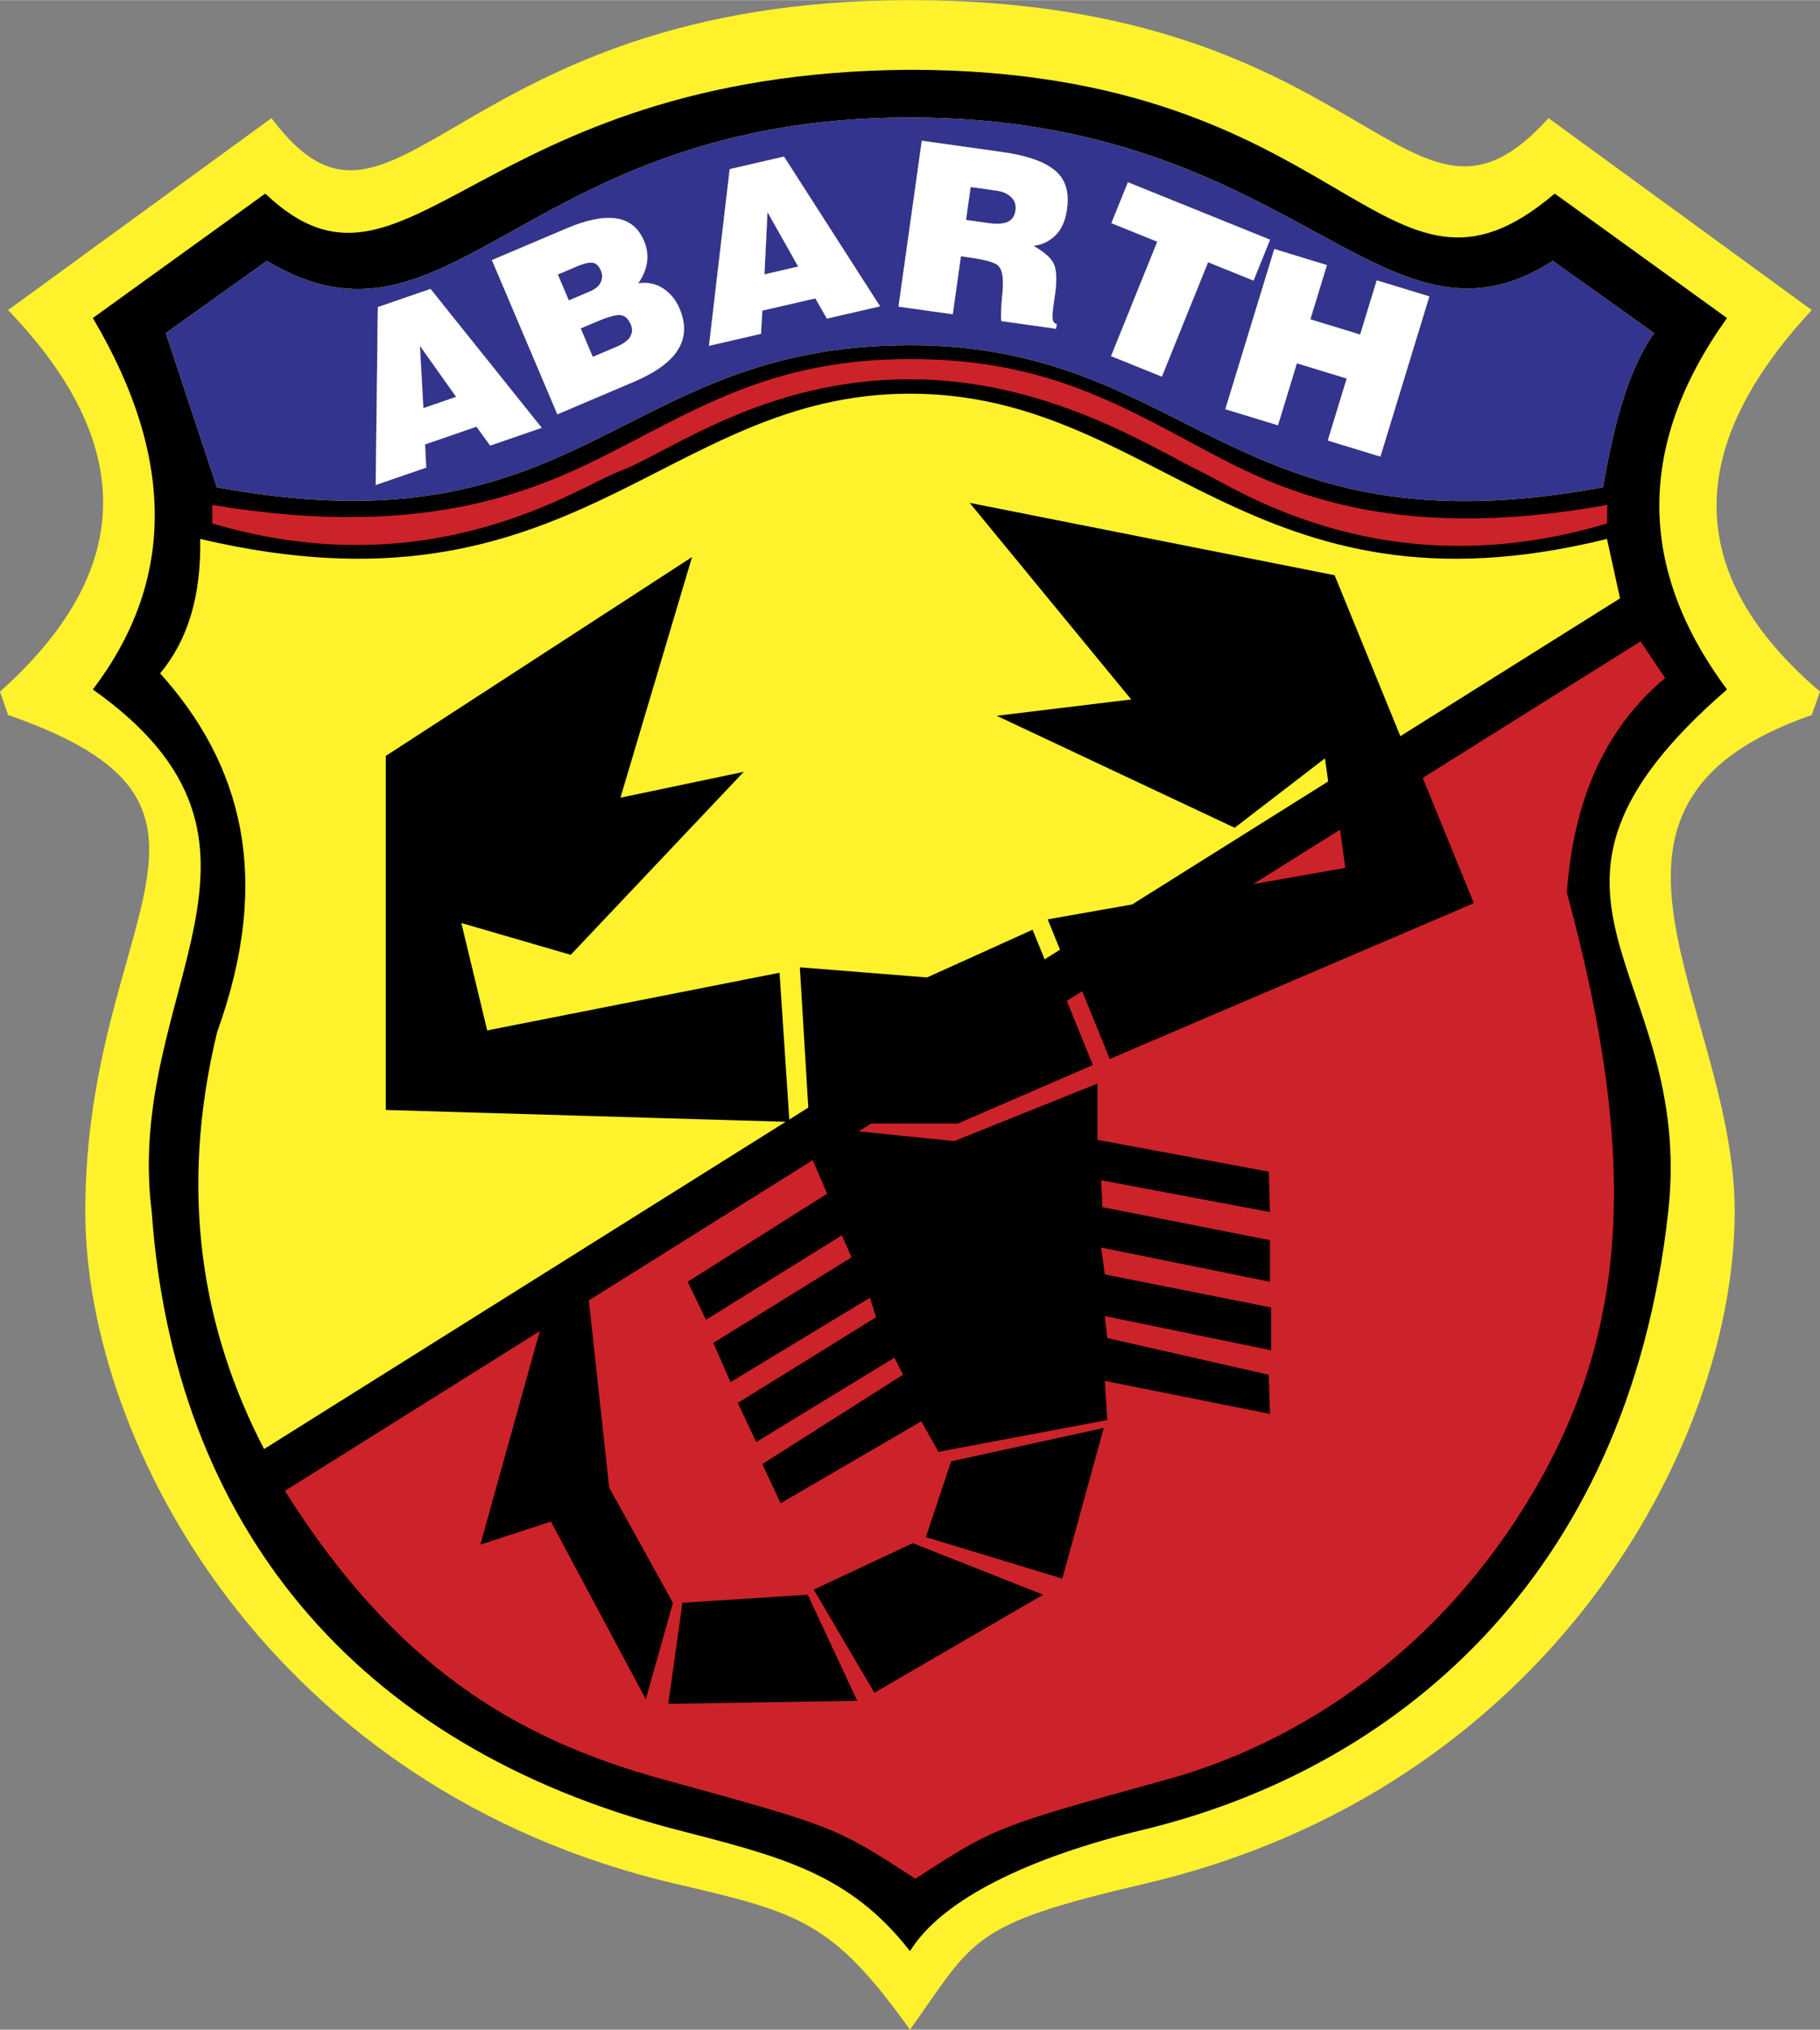
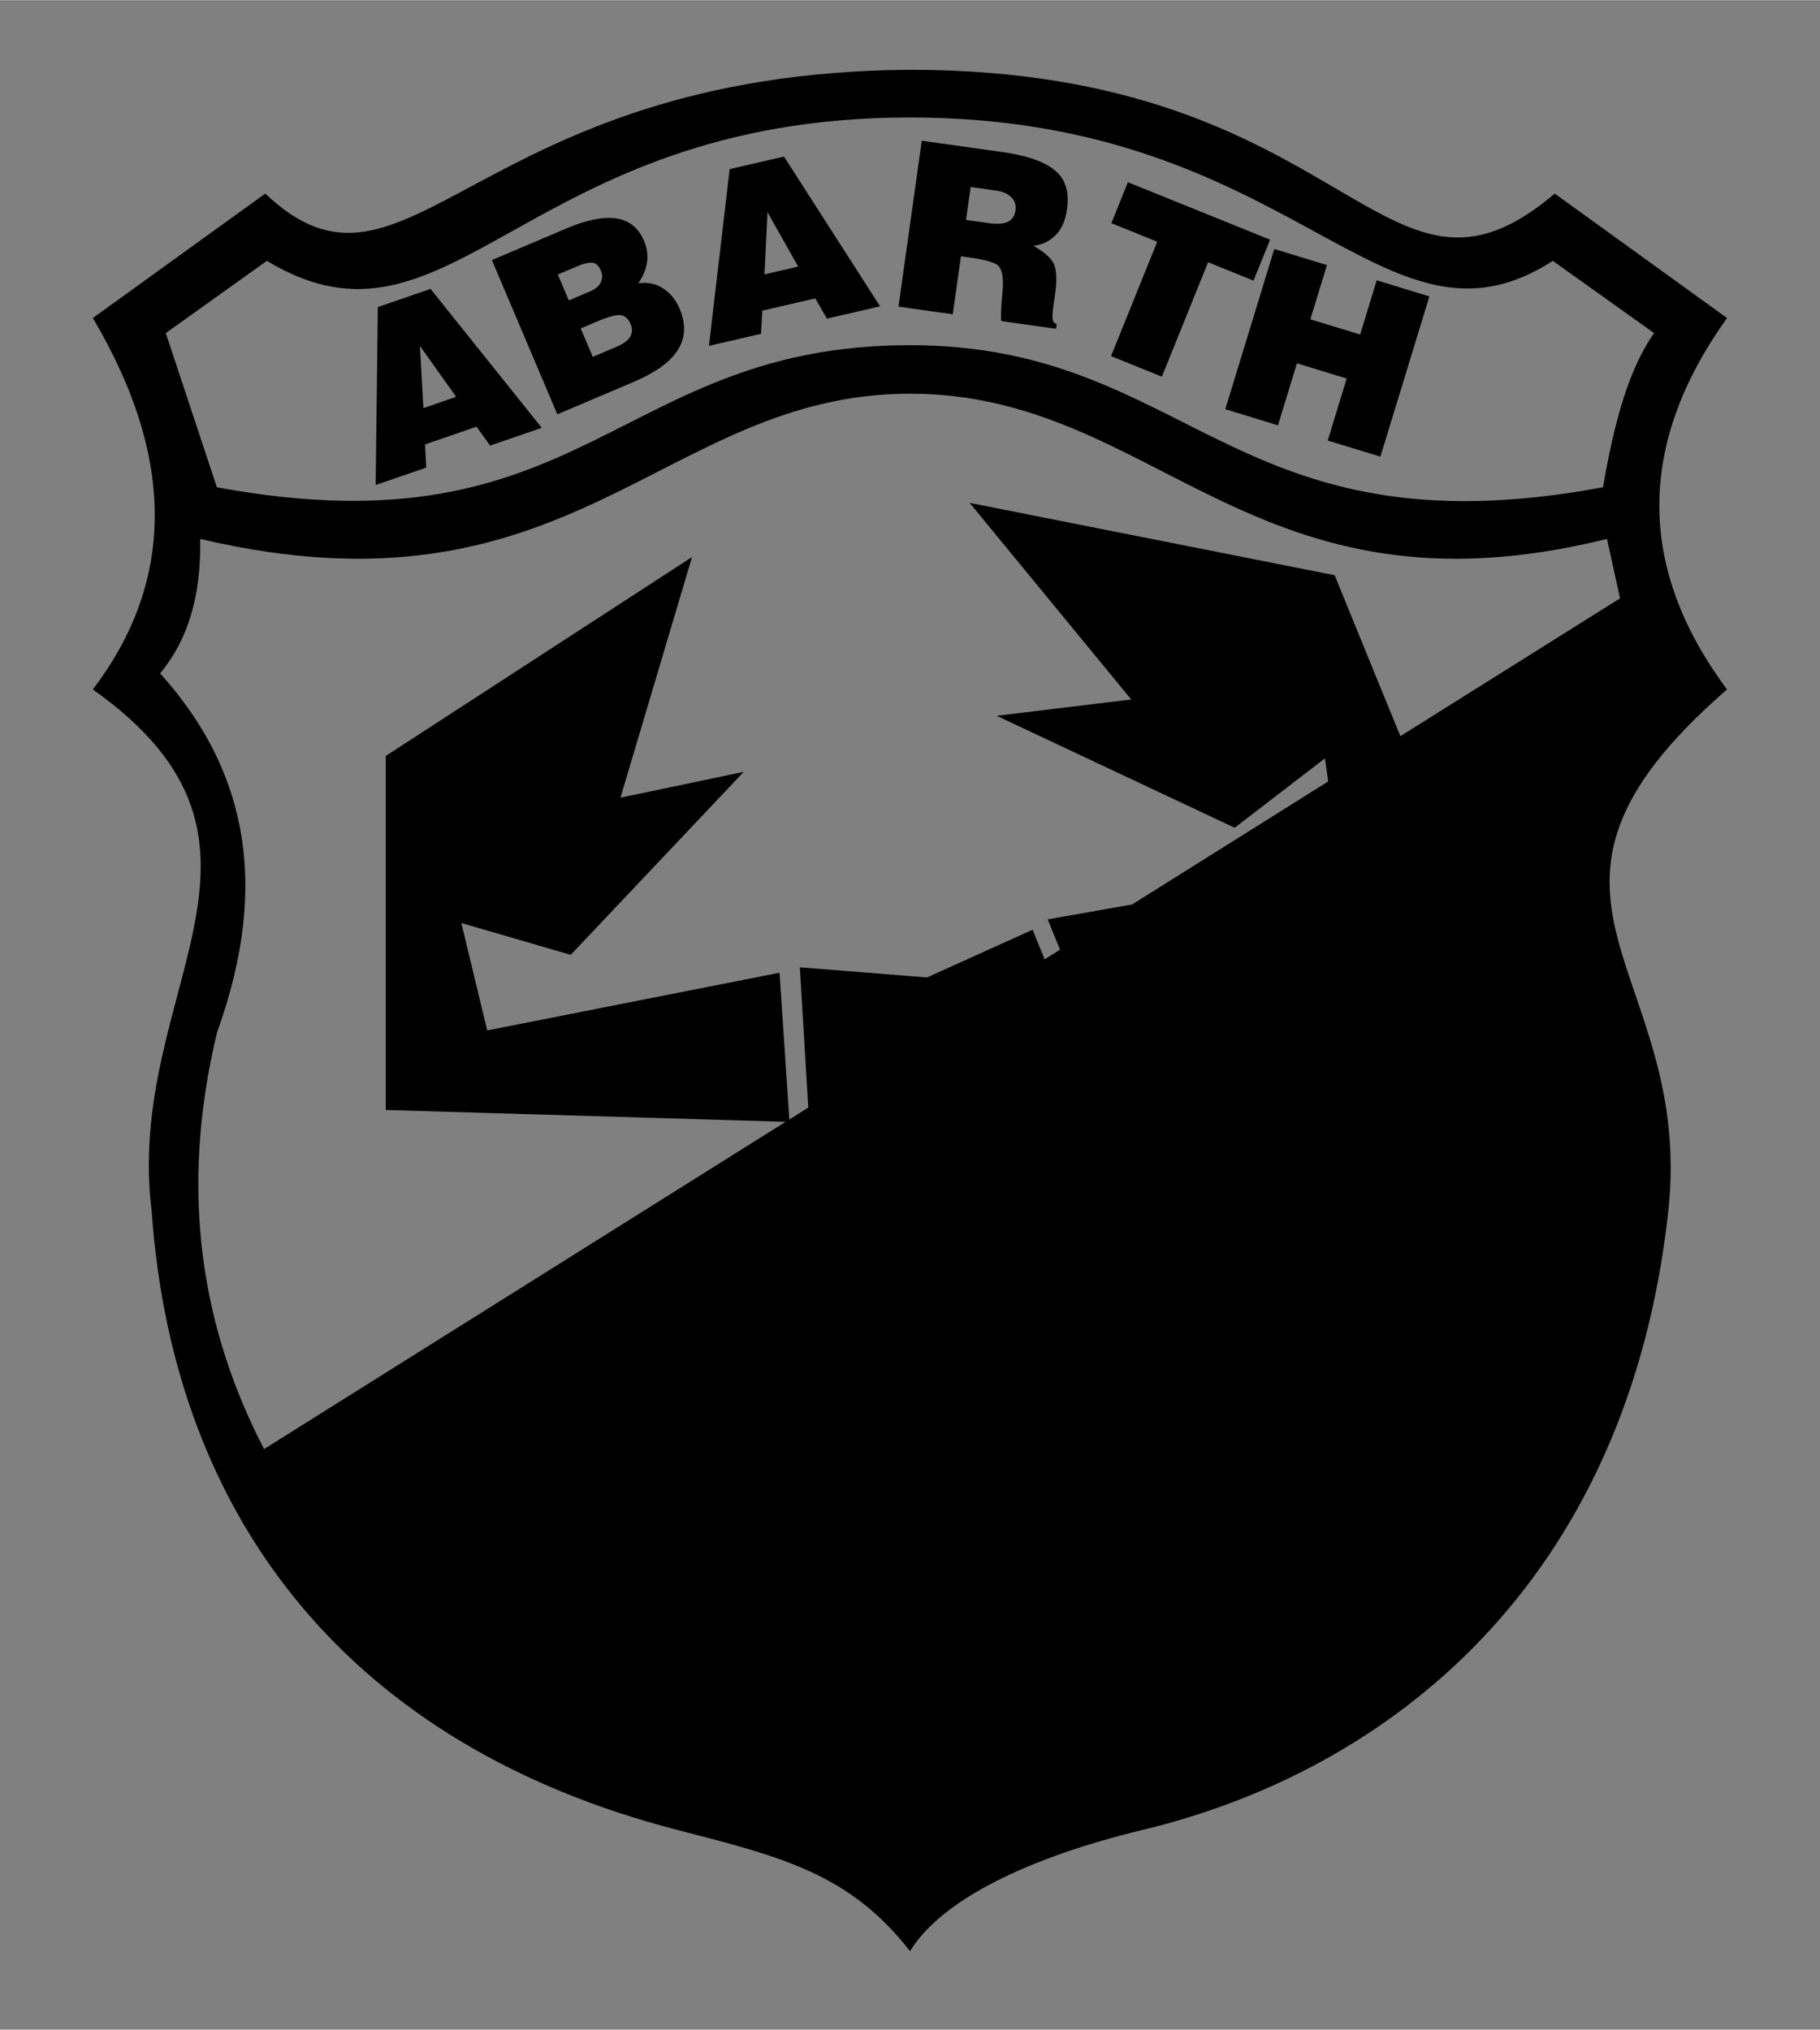
<svg xmlns="http://www.w3.org/2000/svg" width="2242" height="2500" viewBox="0 0 714.454 796.561">
  <rect x="0" y="0" width="714.454" height="796.561" fill="#808080" stroke="none" />
  <g fill-rule="evenodd" clip-rule="evenodd">
-     <path d="M607.884 46.314l103.339 75.334c-49.283 52.968-51.456 103.082 3.231 149.75l-3.231 9.187c-103.339 35.816-30.257 114.348-30.257 194.931 0 91.56-73.082 226.935-232.151 263.914-68.611 15.95-66.159 21.672-91.594 57.131-30.38-42.424-43.271-45.902-91.576-57.131C106.57 702.45 33.487 566.812 33.487 475.516c0-116.165 73.083-159.114-30.314-194.931L0 271.398c51.23-45.677 55.526-95.321 3.173-149.75L106.57 46.314C155.471 111.543 175.98 0 357.221 0c182.226 0 195.207 107.726 250.663 46.314z" fill="#fff22d" />
    <path d="M357.225 27.336c173.519 0 185.089 106.458 253.097 48.589l67.632 48.845c-35.429 49.507-35.429 98.104 0 145.784-94.62 82.1-12.503 108.883-23.072 204.962C638.847 621.283 545.47 694.79 448.814 718.102c-44.46 10.723-78.962 27.164-91.589 47.651-23.86-30.648-50.773-37.085-91.585-47.651C138.47 685.174 68.212 597.455 59.552 475.516c-10.941-86.947 63.153-143.93-23.105-204.962 31.382-41.272 33.407-89.395 0-145.784l67.693-48.845c55.724 52.974 81.4-47.467 253.085-48.589zm.054 127.13c97.14 0 133.949 91.529 273.559 57.003l5.12 23.325-86.236 54.094-25.806-63.178-143.274-28.399 63.427 77.171-52.815 6.402 93.425 43.949 35.453-27.25 1.243 9.085-76.952 48.271-33.145 5.849 4.842 11.904-6.041 3.79-4.725-11.625-41.428 18.728-49.939-3.973 3.314 55.067-7.446 4.671-3.84-57.612-114.758 22.639-10.148-42.156 42.937 12.491 67.917-71.821-48.401 10.149 28.104-94.46-120.222 78.066v138.958l156.987 4.64-204.765 128.444c-24.205-46.643-33.679-100.426-18.441-163.6 22.025-60.875 9.513-105.439-22.374-140.855 10.943-13.028 16.188-30.616 15.731-52.763 146.588 34.525 181.557-57.004 278.697-57.004zm252.304-52.137l39.734 28.353c-7.253 10.49-14.199 26.193-20.049 60.513-145.667 27.075-161.436-55.766-272.078-55.766-115.422 0-127.234 82.496-272.049 55.766l-20.062-60.513 39.697-28.353c72.502 43.732 100.514-56.277 252.414-56.277 151.902 0 185.328 99.438 252.393 56.277zM148.312 120.47l20.698-7.127 43.661 54.519-20.267 6.979-5.352-7.418-20.181 6.949.436 9.11-19.835 6.83.84-69.842zm17.899 39.658l12.85-4.425-14.216-19.993 1.366 24.418zm26.885-58.101l29.386-12.474c7.84-3.328 14.301-4.621 19.409-3.879 5.109.742 8.747 3.682 10.935 8.835 1.189 2.802 1.576 5.61 1.15 8.43-.426 2.819-1.557 5.553-3.412 8.186 3.685-.511 6.947.172 9.784 2.04 2.836 1.868 4.986 4.511 6.434 7.921 2.659 6.265 2.3 11.868-1.088 16.812-3.058 4.469-8.732 8.462-17.013 11.978l-29.89 12.688-25.695-60.537zm25.886 5.66l4.312 10.159 8.312-3.528c2.131-.904 3.533-2.094 4.229-3.578.695-1.484.703-3.011.04-4.575-.712-1.679-1.632-2.676-2.756-2.992-1.416-.39-3.588.037-6.495 1.271l-7.642 3.243zm8.981 21.158l4.74 11.167 9.152-3.885c2.907-1.234 4.775-2.609 5.589-4.106.813-1.498.88-3.062.19-4.688-.998-2.352-2.403-3.588-4.203-3.716-1.801-.127-4.889.738-9.255 2.591l-6.213 2.637zm58.472-62.521l21.33-4.925 37.723 58.784-20.885 4.822-4.547-7.937-20.796 4.801-.519 9.106-20.441 4.719 8.135-69.37zm13.657 41.312l13.242-3.057-12.048-21.37-1.194 24.427zm80.945-34.291l-1.814 12.916 8.942 1.257c3.736.525 6.449.227 8.137-.883 1.284-.867 2.063-2.231 2.325-4.094.297-2.111-.254-3.847-1.663-5.208-1.408-1.361-3.314-2.216-5.72-2.554l-10.207-1.434zm-19.183-18.171l31.523 4.43c11.144 1.566 18.615 4.517 22.426 8.863 2.854 3.291 3.875 7.821 3.062 13.602-.627 4.459-2.13 7.863-4.524 10.232-2.394 2.37-5.269 3.738-8.639 4.128 4.722 2.69 7.487 5.3 8.292 7.843.806 2.542.877 6.213.199 11.035l-.711 5.058c-.329 2.349-.394 4.032-.201 5.037.193 1.006.712 1.574 1.559 1.693l-.267 1.896-21.497-3.021c-.274-1.569-.115-5.404.464-11.494.579-6.089-.28-9.722-2.565-10.907-1.263-.603-2.7-1.104-4.306-1.48-1.605-.375-3.705-.751-6.291-1.114l-3.161-.445-3.199 22.762-21.316-2.996 9.152-65.122zm80.912 16.291l55.816 22.551-6.492 16.068-17.844-7.21-18.144 44.906-19.959-8.063 18.144-44.906-18.014-7.278 6.493-16.068zm57.463 26.203l20.672 6.32-6.507 21.283 19.539 5.973 6.507-21.283 20.672 6.32-19.227 62.89-20.673-6.32 7.44-24.336-19.539-5.974-7.439 24.335-20.673-6.32 19.228-62.888z" />
-     <path d="M609.583 102.329l39.734 28.353c-7.253 10.49-14.199 26.193-20.049 60.513-145.667 27.075-161.436-55.766-272.078-55.766-115.422 0-127.234 82.496-272.049 55.766l-20.062-60.513 39.697-28.353c72.502 43.732 100.514-56.277 252.414-56.277 151.902 0 185.328 99.438 252.393 56.277zM148.312 120.47l20.698-7.127 43.661 54.519-20.267 6.979-5.352-7.418-20.181 6.949.436 9.11-19.835 6.83.84-69.842zm17.899 39.658l12.85-4.425-14.216-19.993 1.366 24.418zm26.885-58.101l29.386-12.474c7.84-3.328 14.301-4.621 19.409-3.879 5.109.742 8.747 3.682 10.935 8.835 1.189 2.802 1.576 5.61 1.15 8.43-.426 2.819-1.557 5.553-3.412 8.186 3.685-.511 6.947.172 9.784 2.04 2.836 1.868 4.986 4.511 6.434 7.921 2.659 6.265 2.3 11.868-1.088 16.812-3.058 4.469-8.732 8.462-17.013 11.978l-29.89 12.688-25.695-60.537zm25.886 5.66l4.312 10.159 8.312-3.528c2.131-.904 3.533-2.094 4.229-3.578.695-1.484.703-3.011.04-4.575-.712-1.679-1.632-2.676-2.756-2.992-1.416-.39-3.588.037-6.495 1.271l-7.642 3.243zm8.981 21.158l4.74 11.167 9.152-3.885c2.907-1.234 4.775-2.609 5.589-4.106.813-1.498.88-3.062.19-4.688-.998-2.352-2.403-3.588-4.203-3.716-1.801-.127-4.889.738-9.255 2.591l-6.213 2.637zm58.472-62.521l21.33-4.925 37.723 58.784-20.885 4.822-4.547-7.937-20.796 4.801-.519 9.106-20.441 4.719 8.135-69.37zm13.657 41.312l13.242-3.057-12.048-21.37-1.194 24.427zm80.945-34.291l-1.814 12.916 8.942 1.257c3.736.525 6.449.227 8.137-.883 1.284-.867 2.063-2.231 2.325-4.094.297-2.111-.254-3.847-1.663-5.208-1.408-1.361-3.314-2.216-5.72-2.554l-10.207-1.434zm-19.183-18.171l31.523 4.43c11.144 1.566 18.615 4.517 22.426 8.863 2.854 3.291 3.875 7.821 3.062 13.602-.627 4.459-2.13 7.863-4.524 10.232-2.394 2.37-5.269 3.738-8.639 4.128 4.722 2.69 7.487 5.3 8.292 7.843.806 2.542.877 6.213.199 11.035l-.711 5.058c-.329 2.349-.394 4.032-.201 5.037.193 1.006.712 1.574 1.559 1.693l-.267 1.896-21.497-3.021c-.274-1.569-.115-5.404.464-11.494.579-6.089-.28-9.722-2.565-10.907-1.263-.603-2.7-1.104-4.306-1.48-1.605-.375-3.705-.751-6.291-1.114l-3.161-.445-3.199 22.762-21.316-2.996 9.152-65.122zm80.912 16.291l55.816 22.551-6.492 16.068-17.844-7.21-18.144 44.906-19.959-8.063 18.144-44.906-18.014-7.278 6.493-16.068zm57.463 26.203l20.672 6.32-6.507 21.283 19.539 5.973 6.507-21.283 20.672 6.32-19.227 62.89-20.673-6.32 7.44-24.336-19.539-5.974-7.439 24.335-20.673-6.32 19.228-62.888z" fill="#33348e" />
-     <path d="M357.181 140.863c51.437 0 80.584 16.83 114.443 34.964 28.952 15.506 72.633 37.937 159.284 22.293v7.291c-86.678 25.931-144.312-13.013-159.692-20.466-18.814-9.118-59.987-36.129-114.035-36.129-57.713 0-95.125 29.177-114.034 36.129-15.542 5.715-73.007 46.113-159.804 20.466v-7.291c86.797 14.582 130.972-7.46 159.804-22.293 33.616-17.293 62.818-34.964 114.034-34.964zM111.811 585.107l100.093-62.71-23.334 83.791 27.682-9.05 37.264 69.737 10.647-37.796-25.021-45.25-7.985-73.464-2.06 1.259 89.95-56.354 5.653 13.192-54.741 34.573 7.203 14.886 53.301-33.133 3.841 8.643-54.261 33.613 6.723 15.366 54.741-33.133 2.401 7.683-54.262 33.613 7.203 15.366 54.261-33.133 3.361 6.723-55.222 35.054 7.203 15.366 55.222-32.173 6.723 12.005 66.267-12.485-.961-15.365 64.826 12.965-.48-15.366-63.385-14.405-.961-8.644 65.306 13.445V513.12l-65.306-12.966-1.44-10.563 66.267 13.445V486.71l-65.786-12.966-.48-10.563 66.267 12.484-.48-15.846-67.227-12.485v-22.089l-56.183 22.569-37.613-3.809 4.895-3.067h34.028l53.061-22.983-10.229-25.17 6.048-3.789 10.813 26.585 142.925-61.158-20.082-49.165 85.507-53.572 9.674 14.386c-22.568 18.809-35.993 46.575-38.571 84.275 28.897 106.145 23.352 172.796-12.929 234.76-36.533 62.396-91.624 98.795-143.821 113.208-67.436 18.621-67.436 18.621-99.027 39.027-31.411-20.406-31.411-20.406-99.148-39.027-59.039-16.229-105.475-45.306-148.361-113.208zm380.104-238.141l34.135-21.386 2.052 15.001-36.187 6.385zM373.387 573.511l59.882-13.087-16.26 59.089-53.536-16.259 9.914-29.743zm36.088 52.346l-66.227 38.467-23.794-40.449 38.864-18.242 51.157 20.224zm-147.127 42.831l74.158-1.19-19.432-41.64-49.174 3.172-5.552 39.658z" fill="#cc2229" />
-     <path d="M148.312 120.47l20.698-7.127 43.661 54.519-20.267 6.979-5.352-7.418-20.181 6.949.436 9.11-19.835 6.83.84-69.842zm17.899 39.658l12.85-4.425-14.216-19.993 1.366 24.418zm26.885-58.101l29.386-12.474c7.84-3.328 14.301-4.621 19.409-3.879 5.109.742 8.747 3.682 10.935 8.835 1.189 2.802 1.576 5.61 1.15 8.43-.426 2.819-1.557 5.553-3.412 8.186 3.685-.511 6.947.172 9.784 2.04 2.836 1.868 4.986 4.511 6.434 7.921 2.659 6.265 2.3 11.868-1.088 16.812-3.058 4.469-8.732 8.462-17.013 11.978l-29.89 12.688-25.695-60.537zm25.886 5.66l4.312 10.159 8.312-3.528c2.131-.904 3.533-2.094 4.229-3.578.695-1.484.703-3.011.04-4.575-.712-1.679-1.632-2.676-2.756-2.992-1.416-.39-3.588.037-6.495 1.271l-7.642 3.243zm8.981 21.158l4.74 11.167 9.152-3.885c2.907-1.234 4.775-2.609 5.589-4.106.813-1.498.88-3.062.19-4.688-.998-2.352-2.403-3.588-4.203-3.716-1.801-.127-4.889.738-9.255 2.591l-6.213 2.637zm58.472-62.521l21.33-4.925 37.723 58.784-20.885 4.822-4.547-7.937-20.796 4.801-.519 9.106-20.441 4.719 8.135-69.37zm13.657 41.312l13.242-3.057-12.048-21.37-1.194 24.427zm80.945-34.291l-1.814 12.916 8.942 1.257c3.736.525 6.449.227 8.137-.883 1.284-.867 2.063-2.231 2.325-4.094.297-2.111-.254-3.847-1.663-5.208-1.408-1.361-3.314-2.216-5.72-2.554l-10.207-1.434zm-19.183-18.171l31.523 4.43c11.144 1.566 18.615 4.517 22.426 8.863 2.854 3.291 3.875 7.821 3.062 13.602-.627 4.459-2.13 7.863-4.524 10.232-2.394 2.37-5.269 3.738-8.639 4.128 4.722 2.69 7.487 5.3 8.292 7.843.806 2.542.877 6.213.199 11.035l-.711 5.058c-.329 2.349-.394 4.032-.201 5.037.193 1.006.712 1.574 1.559 1.693l-.267 1.896-21.497-3.021c-.274-1.569-.115-5.404.464-11.494.579-6.089-.28-9.722-2.565-10.907-1.263-.603-2.7-1.104-4.306-1.48-1.605-.375-3.705-.751-6.291-1.114l-3.161-.445-3.199 22.762-21.316-2.996 9.152-65.122zm80.912 16.291l55.816 22.551-6.492 16.068-17.844-7.21-18.144 44.906-19.959-8.063 18.144-44.906-18.014-7.278 6.493-16.068zm57.463 26.203l20.672 6.32-6.507 21.283 19.539 5.973 6.507-21.283 20.672 6.32-19.227 62.89-20.673-6.32 7.44-24.336-19.539-5.974-7.439 24.335-20.673-6.32 19.228-62.888z" fill="#fff" />
  </g>
</svg>